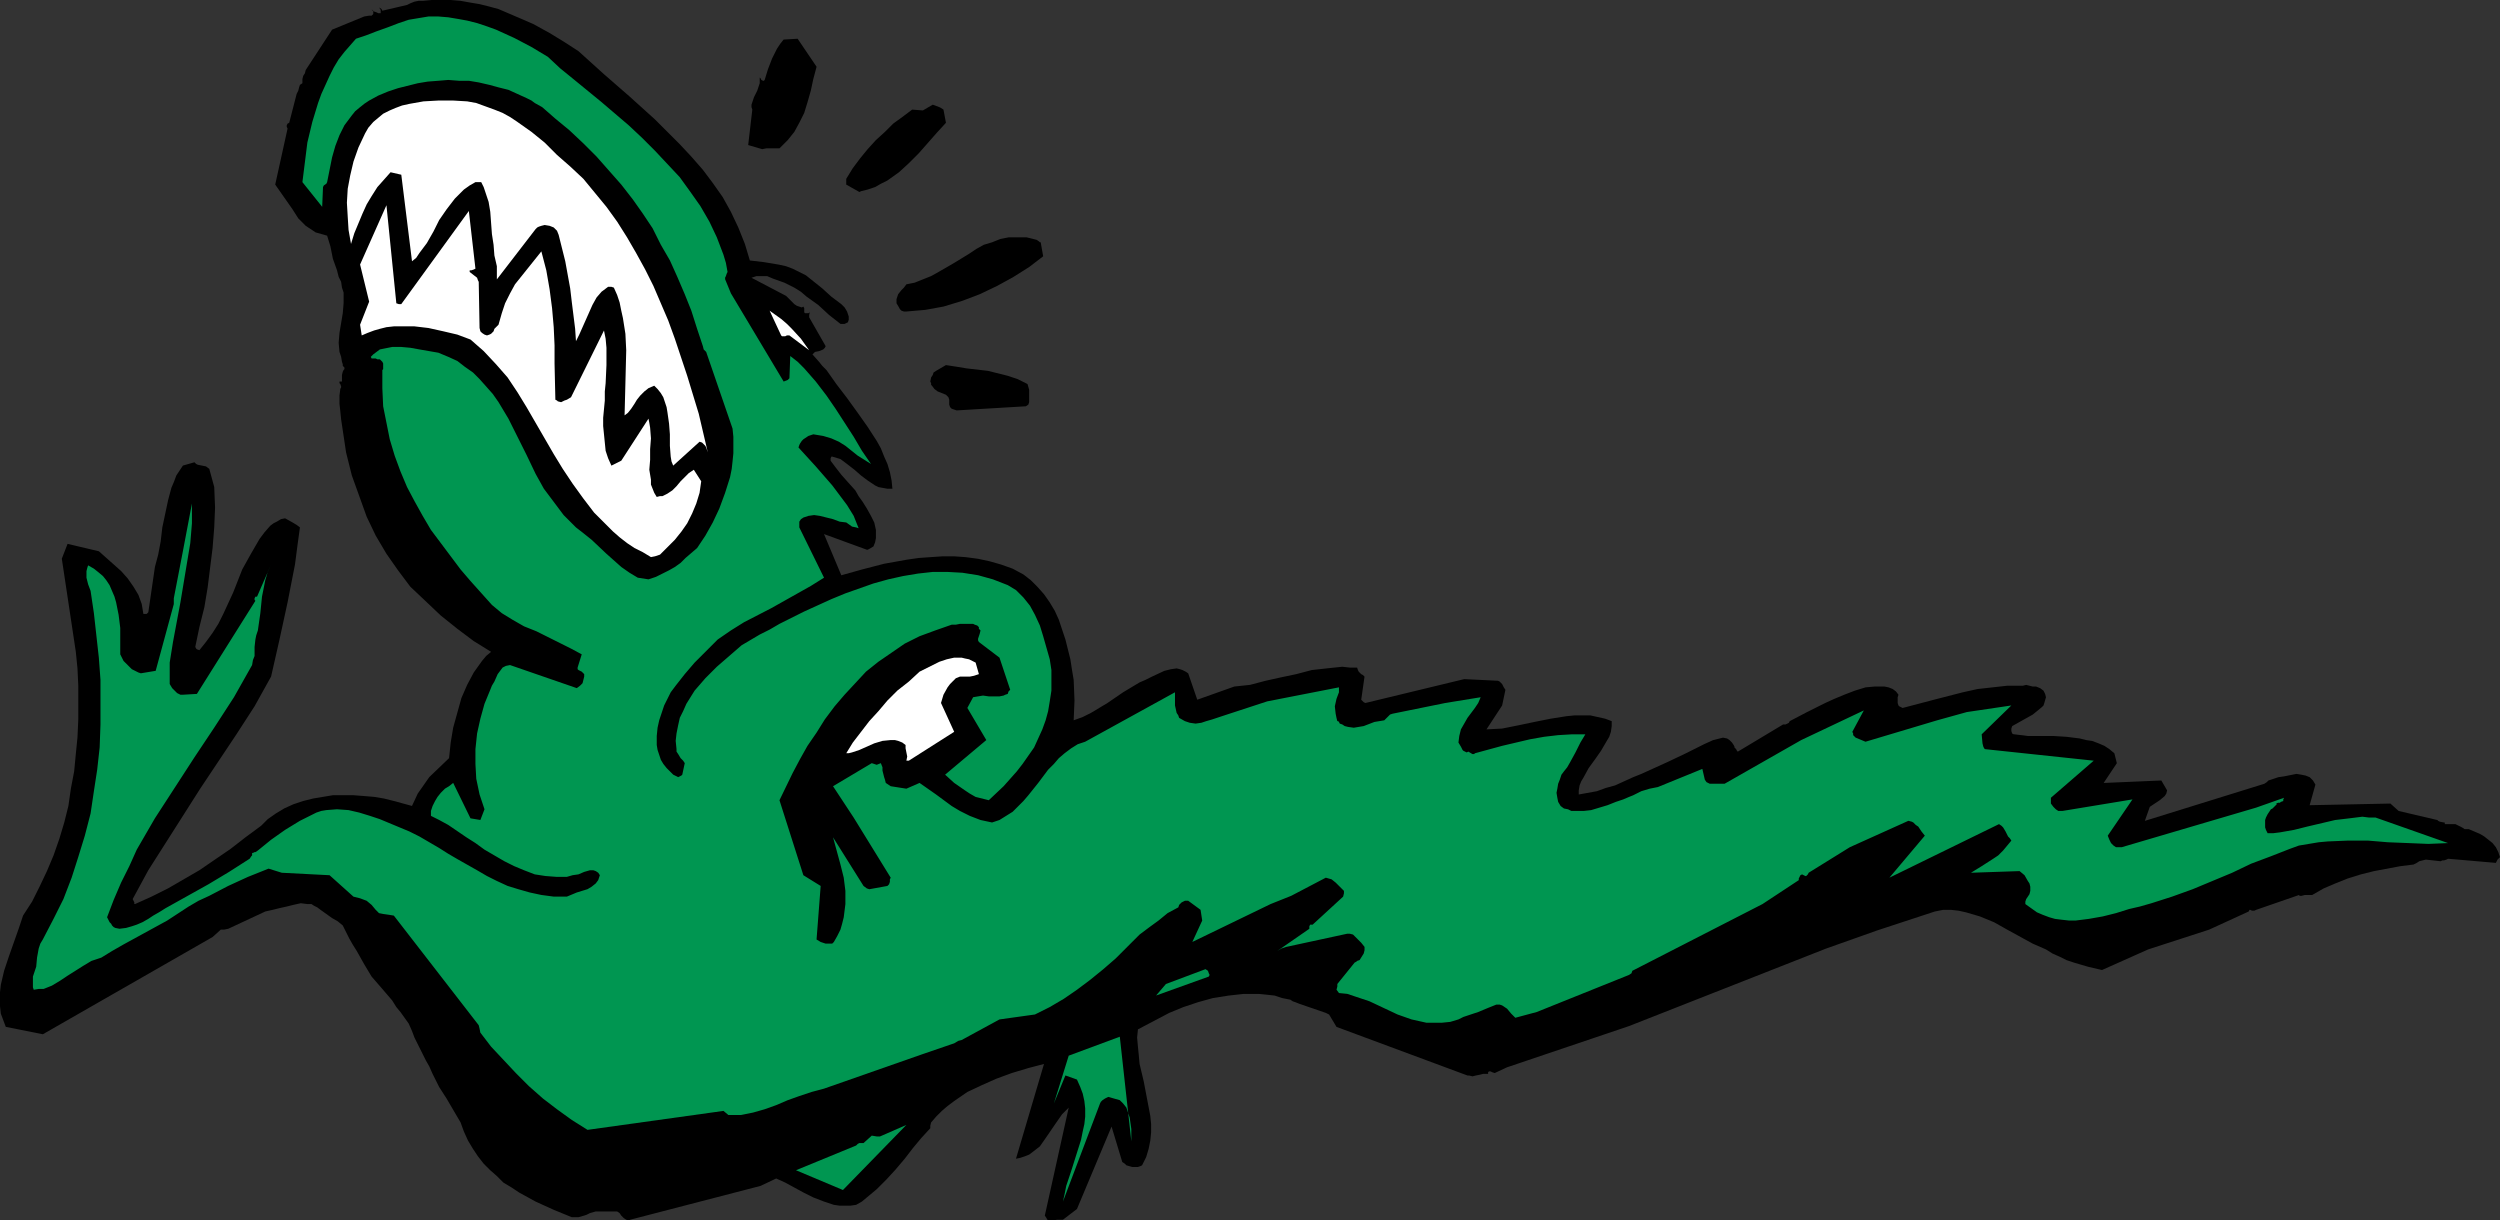
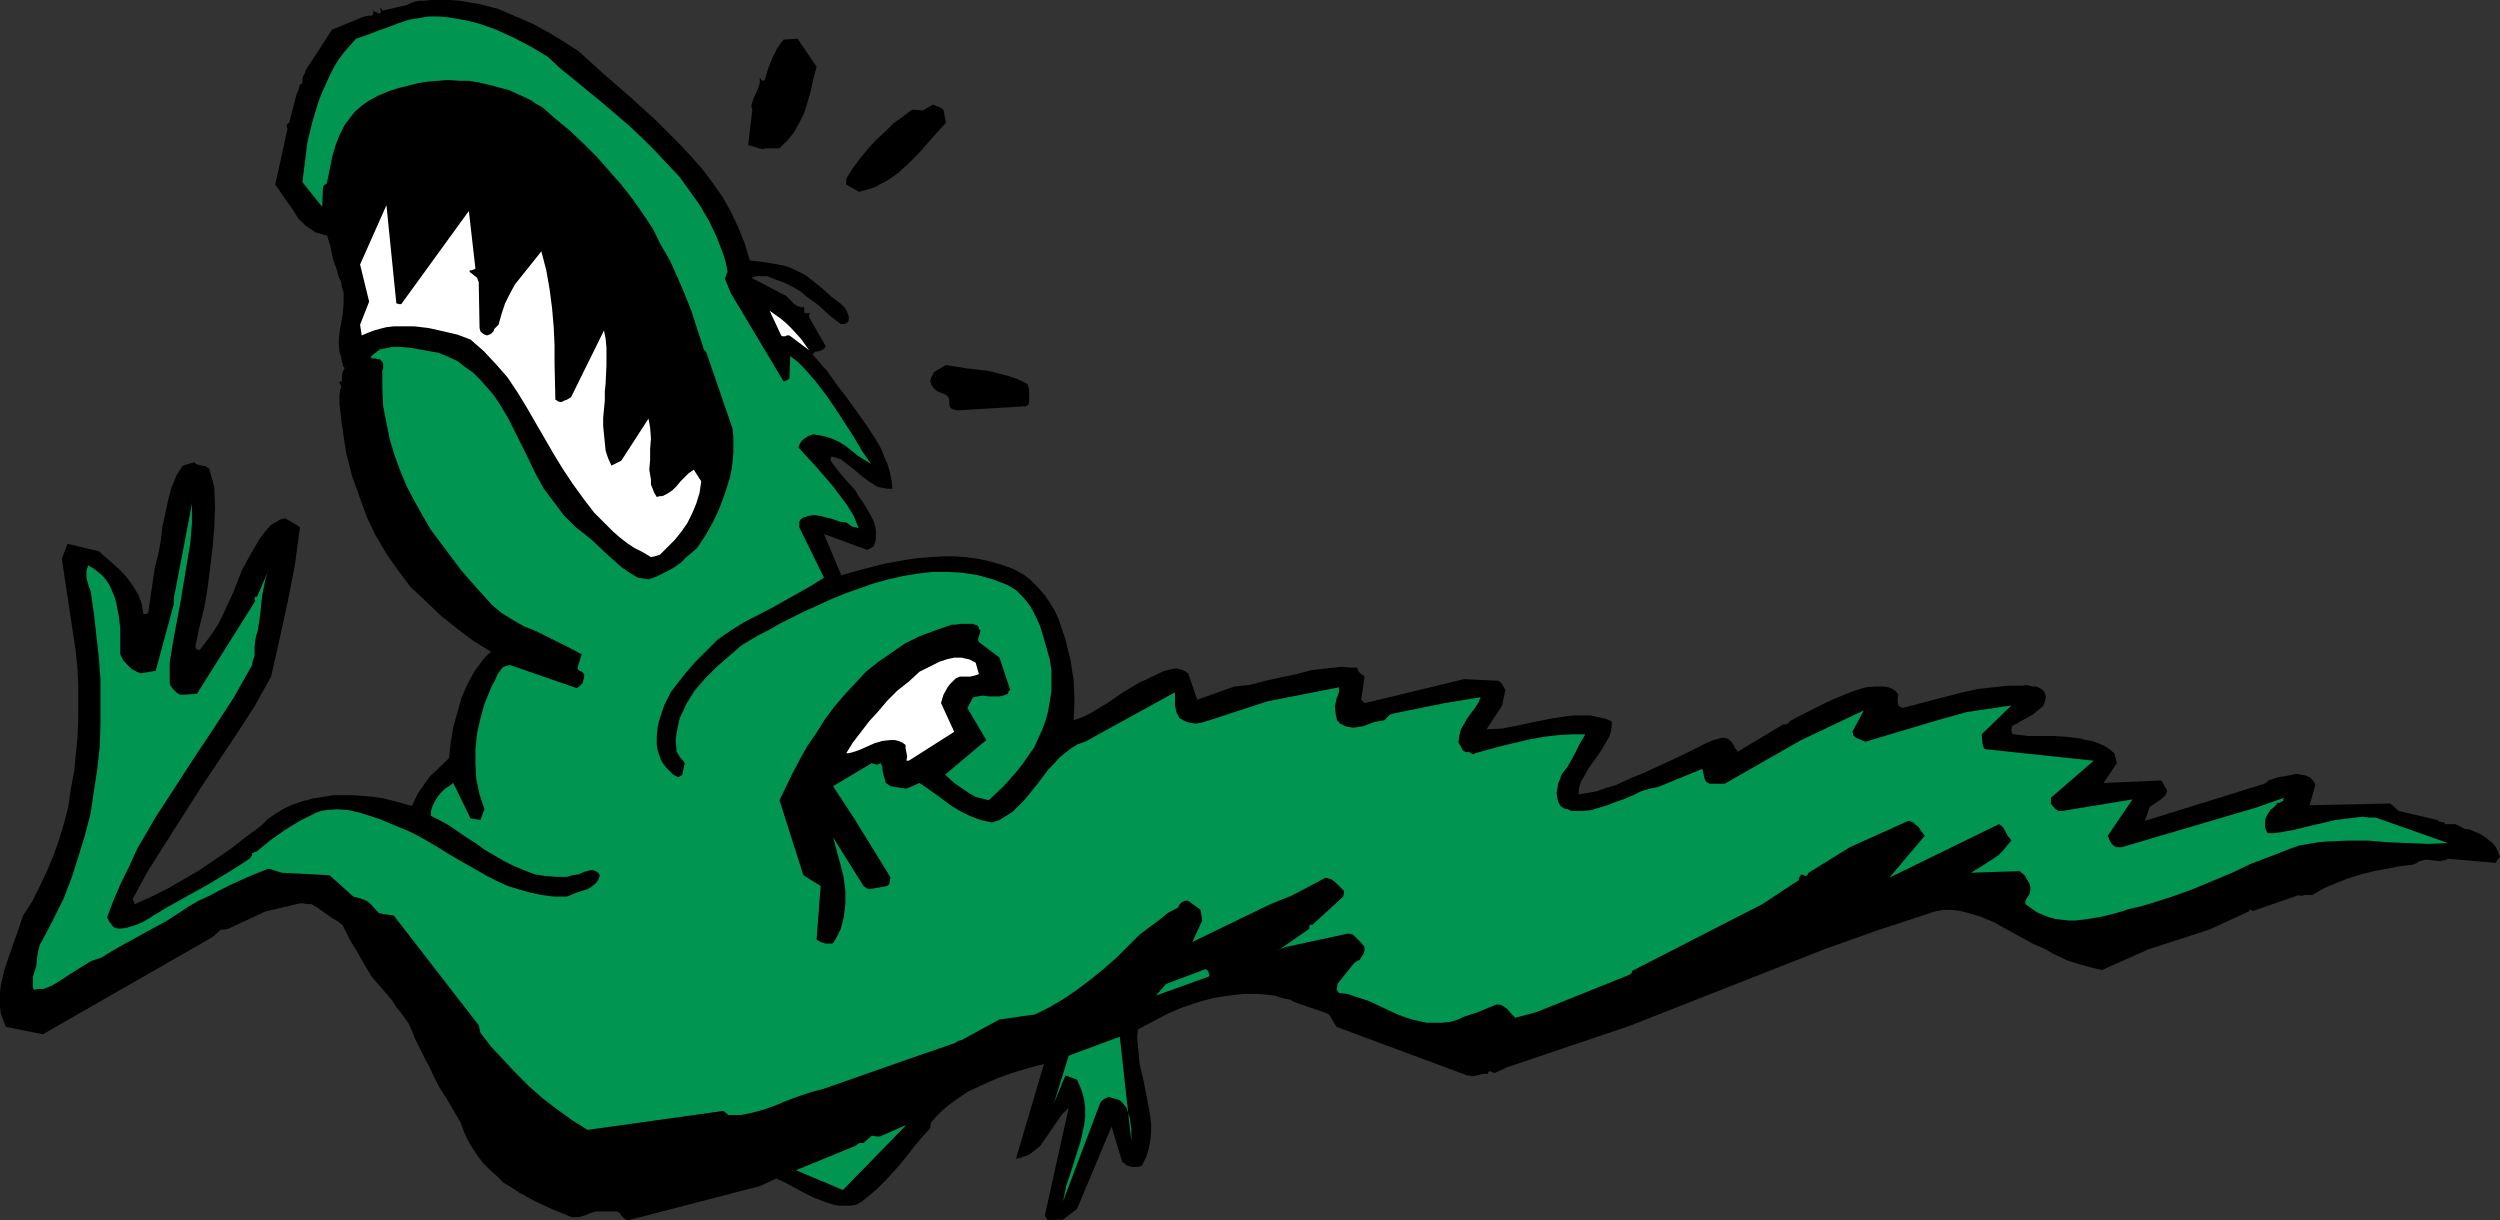
<svg xmlns="http://www.w3.org/2000/svg" xmlns:ns1="http://sodipodi.sourceforge.net/DTD/sodipodi-0.dtd" xmlns:ns2="http://www.inkscape.org/namespaces/inkscape" version="1.0" width="129.724mm" height="63.331mm" id="svg13" ns1:docname="Dinosaur Running 2.wmf">
  <rect width="100%" height="100%" fill="#333333" stroke="none" />
  <ns1:namedview id="namedview13" pagecolor="#ffffff" bordercolor="#000000" borderopacity="0.25" ns2:showpageshadow="2" ns2:pageopacity="0.0" ns2:pagecheckerboard="0" ns2:deskcolor="#d1d1d1" ns2:document-units="mm" />
  <defs id="defs1">
    <pattern id="WMFhbasepattern" patternUnits="userSpaceOnUse" width="6" height="6" x="0" y="0" />
  </defs>
  <path style="fill:#000000;fill-opacity:1;fill-rule:evenodd;stroke:none" d="m 123.624,239.202 25.533,-6.627 3.07,-1.455 1.778,0.808 1.778,0.97 1.778,0.97 1.939,0.97 2.101,0.808 1.939,0.646 1.131,0.162 h 0.97 1.131 l 1.131,-0.162 1.131,-0.646 0.97,-0.808 1.939,-1.616 1.939,-1.939 1.778,-1.939 1.778,-2.101 1.616,-2.101 1.616,-1.939 1.778,-1.939 v -0.485 l 0.162,-0.646 0.97,-1.131 1.131,-1.131 1.131,-0.97 1.293,-0.97 2.586,-1.778 2.747,-1.293 2.909,-1.293 3.07,-1.131 3.232,-0.97 3.07,-0.808 -5.494,18.587 0.808,-0.162 0.97,-0.323 0.808,-0.323 0.646,-0.485 1.454,-1.131 1.131,-1.616 2.101,-3.071 1.131,-1.616 1.293,-1.293 -4.686,21.173 0.323,0.485 0.162,0.323 0.485,0.162 h 0.485 l 0.97,-0.162 h 0.646 0.485 l 2.747,-2.101 6.787,-16.162 2.101,6.95 0.485,0.323 0.323,0.323 1.131,0.323 h 0.646 0.485 l 0.485,-0.162 0.323,-0.162 0.808,-1.616 0.485,-1.616 0.323,-1.616 0.162,-1.616 v -1.616 l -0.162,-1.616 -0.646,-3.394 -0.646,-3.394 -0.808,-3.394 -0.162,-1.778 -0.162,-1.616 -0.162,-1.778 0.162,-1.616 6.141,-3.232 2.747,-1.131 2.909,-0.97 2.909,-0.808 3.07,-0.485 2.909,-0.323 h 3.07 l 1.616,0.162 1.454,0.162 1.454,0.485 1.616,0.323 0.485,0.323 0.485,0.162 0.808,0.323 5.171,1.778 0.323,0.162 0.323,0.162 0.485,0.808 0.97,1.616 25.694,9.536 h 0.162 0.162 l 0.646,0.162 0.646,-0.162 0.808,-0.162 0.646,-0.162 h 0.97 v -0.323 l 0.162,-0.162 h 0.323 l 0.323,0.162 0.485,0.162 2.424,-1.131 23.917,-8.081 38.622,-15.193 10.019,-3.556 11.312,-3.717 1.616,-0.323 h 1.616 l 1.454,0.162 1.454,0.323 2.747,0.808 2.747,1.131 2.586,1.455 5.01,2.748 2.586,1.131 1.293,0.808 1.454,0.646 1.293,0.646 1.454,0.485 2.747,0.808 2.747,0.646 9.05,-4.041 11.958,-3.879 7.757,-3.556 0.162,-0.323 h 0.162 l 0.323,0.162 h 0.323 0.162 l 0.323,-0.162 8.403,-2.909 0.162,0.162 h 0.323 l 0.646,-0.162 h 0.808 0.323 0.323 l 2.262,-1.293 2.262,-0.97 2.424,-0.97 2.586,-0.808 2.586,-0.646 2.586,-0.485 2.586,-0.485 2.586,-0.323 0.646,-0.323 0.485,-0.323 0.646,-0.162 0.646,-0.162 1.454,0.162 1.454,0.162 0.323,-0.162 h 0.323 l 0.485,-0.162 0.323,-0.162 1.939,0.162 7.434,0.646 0.323,-0.646 0.485,-0.485 -0.323,-0.97 -0.485,-0.97 -0.646,-0.808 -0.808,-0.646 -0.808,-0.646 -0.808,-0.485 -1.131,-0.485 -1.131,-0.485 h -0.808 l -0.485,-0.323 -0.646,-0.323 -0.646,-0.323 h -2.101 v -0.323 h -0.162 l -0.808,-0.162 -0.323,-0.162 -0.162,-0.162 -7.595,-1.778 -1.616,-1.455 -15.837,0.323 1.131,-4.041 -0.485,-0.808 -0.646,-0.646 -0.808,-0.323 -0.808,-0.162 -0.97,-0.162 -0.808,0.162 -1.616,0.323 -1.131,0.162 -0.97,0.323 -0.97,0.323 -0.323,0.323 -0.485,0.323 -23.432,7.273 0.97,-2.748 1.939,-1.293 0.97,-0.808 0.323,-0.485 0.162,-0.646 -1.131,-1.939 -11.312,0.485 2.586,-3.879 -0.485,-1.939 -0.97,-0.808 -0.97,-0.646 -1.131,-0.485 -1.293,-0.485 -1.131,-0.162 -1.293,-0.323 -2.586,-0.323 -2.586,-0.162 h -5.01 l -2.586,-0.323 h -0.162 l -0.323,-0.162 -0.162,-0.485 v -0.485 l 0.162,-0.485 4.04,-2.263 1.778,-1.455 0.323,-0.323 0.162,-0.485 0.323,-1.131 -0.162,-0.646 -0.323,-0.646 -0.646,-0.485 -0.808,-0.323 h -0.646 l -0.646,-0.162 -0.646,-0.162 -0.646,0.162 h -3.07 l -2.909,0.323 -2.909,0.323 -2.909,0.646 -5.656,1.455 -6.141,1.616 -0.323,-0.162 -0.323,-0.162 -0.162,-0.162 -0.162,-0.485 v -0.323 -0.808 l 0.162,-0.485 -0.485,-0.646 -0.646,-0.485 -0.808,-0.323 -0.808,-0.162 h -1.939 l -1.778,0.162 -2.101,0.646 -2.101,0.808 -1.939,0.808 -1.778,0.808 -3.555,1.778 -3.394,1.778 -0.162,0.323 -0.323,0.162 -0.323,0.162 h -0.485 l -8.888,5.334 -0.162,-0.162 -0.162,-0.323 -0.323,-0.323 v -0.162 l -0.162,-0.323 -0.323,-0.485 -0.485,-0.485 -0.485,-0.323 -0.808,-0.162 -1.939,0.485 -1.778,0.808 -3.555,1.778 -3.394,1.616 -1.778,0.808 -1.778,0.808 -1.778,0.808 -1.616,0.646 -3.555,1.616 -1.778,0.485 -1.778,0.646 -1.778,0.323 -1.778,0.323 v -0.808 l 0.162,-0.97 0.323,-0.808 0.485,-0.808 0.97,-1.778 1.293,-1.778 1.131,-1.616 1.131,-1.939 0.485,-0.808 0.323,-0.97 0.162,-1.131 v -0.97 l -1.293,-0.485 -1.454,-0.323 -1.454,-0.323 h -1.616 -1.454 l -1.616,0.162 -3.07,0.485 -3.232,0.646 -3.07,0.646 -3.232,0.646 -3.07,0.162 3.07,-4.687 0.646,-3.071 -0.323,-0.485 -0.323,-0.646 -0.323,-0.323 -0.162,-0.162 -0.323,-0.162 -6.626,-0.323 -19.392,4.687 -0.323,-0.162 -0.485,-0.485 0.646,-4.525 -0.323,-0.323 -0.323,-0.162 -0.162,-0.162 -0.323,-0.323 -0.162,-0.323 -0.162,-0.485 h -1.454 l -1.454,-0.162 -3.07,0.323 -2.909,0.323 -3.07,0.808 -3.07,0.646 -2.909,0.646 -3.07,0.808 -3.07,0.323 -7.272,2.586 -1.778,-5.172 -0.485,-0.323 -0.646,-0.323 -0.485,-0.162 -0.646,-0.162 -1.131,0.162 -1.293,0.323 -2.424,1.131 -1.293,0.646 -1.131,0.485 -3.232,1.939 -3.07,2.101 -3.232,1.939 -1.616,0.808 -1.778,0.646 0.162,-3.879 -0.162,-4.041 -0.323,-1.939 -0.323,-2.101 -0.485,-1.939 -0.485,-1.939 -0.646,-1.939 -0.646,-1.939 -0.808,-1.778 -0.97,-1.616 -1.131,-1.616 -1.293,-1.455 -1.293,-1.293 -1.454,-1.131 -2.101,-1.131 -2.262,-0.808 -2.262,-0.646 -2.262,-0.485 -2.424,-0.323 -2.262,-0.162 h -2.262 l -2.424,0.162 -2.262,0.162 -2.262,0.323 -4.525,0.808 -4.363,1.131 -4.04,1.131 -3.394,-8.081 8.403,3.071 h 0.162 l 0.323,-0.162 0.808,-0.485 0.323,-0.808 0.162,-0.808 v -0.808 -0.808 l -0.323,-1.455 -0.646,-1.293 -0.808,-1.455 -0.808,-1.293 -0.808,-1.131 -0.646,-1.131 -1.454,-1.616 -1.293,-1.455 -1.131,-1.455 -0.97,-1.293 v -0.485 l 0.162,-0.323 h 0.162 l 1.616,0.485 1.293,0.97 1.454,1.131 1.293,1.131 1.293,0.97 1.454,0.97 0.646,0.323 1.778,0.323 h 0.97 l -0.162,-1.616 -0.323,-1.616 -0.485,-1.616 -0.646,-1.455 -0.646,-1.616 -0.808,-1.455 -1.778,-2.748 -1.939,-2.748 -2.101,-2.909 -2.101,-2.748 -1.939,-2.748 -0.808,-0.808 -0.646,-0.808 -1.293,-1.455 0.162,-0.162 0.323,-0.323 0.808,-0.162 0.808,-0.323 0.323,-0.323 0.162,-0.323 -3.232,-5.657 v -0.485 l 0.162,-0.646 v 0.162 l -0.323,0.162 h -0.485 -0.162 l -0.162,-0.162 v -0.323 -0.485 l -0.162,-0.323 -0.323,0.162 -0.485,-0.162 -0.485,-0.162 -0.485,-0.323 -0.808,-0.808 -0.485,-0.485 -0.323,-0.323 -6.787,-3.556 0.97,-0.323 h 0.97 1.131 l 1.131,0.485 2.262,0.808 0.97,0.485 0.97,0.485 1.293,0.808 1.131,0.97 2.262,1.616 2.101,1.939 2.262,1.778 h 0.808 l 0.323,-0.162 0.323,-0.162 0.162,-0.485 v -0.646 l -0.162,-0.485 -0.162,-0.485 -0.485,-0.808 -0.646,-0.646 -1.939,-1.455 -1.778,-1.616 -1.616,-1.293 -1.616,-1.293 -1.293,-0.646 -1.293,-0.646 -1.293,-0.485 -1.454,-0.323 -2.909,-0.485 -2.747,-0.323 -0.97,-3.232 -1.293,-3.232 -1.454,-3.071 -1.616,-2.909 -1.939,-2.748 -1.939,-2.586 -2.262,-2.586 -2.262,-2.424 -2.424,-2.424 -2.424,-2.424 -5.01,-4.525 -5.01,-4.364 -5.01,-4.525 -2.747,-1.778 -2.909,-1.778 -3.232,-1.778 L 101.161,3.232 97.768,1.778 95.99,1.293 94.051,0.808 92.112,0.485 90.334,0.162 88.395,0 H 86.618 84.678 L 82.901,0.162 H 82.093 L 81.285,0.323 80.477,0.646 79.83,0.97 74.982,2.101 74.821,1.778 l -0.485,-0.323 0.323,0.485 V 2.263 2.586 h -0.485 L 73.851,2.424 73.366,2.263 72.882,1.939 h 0.162 l 0.162,0.162 v 0.646 l -0.323,0.323 h -0.485 l -0.97,0.162 -6.302,2.586 -5.171,7.92 -0.162,0.646 -0.323,0.485 -0.162,0.646 v 0.323 0.485 l -0.485,0.323 -0.162,0.485 -0.162,0.646 -0.323,0.646 -1.454,5.657 -0.323,0.162 -0.162,0.323 v 0.323 l 0.162,0.323 -2.424,10.99 3.394,4.849 1.131,1.778 0.808,0.808 0.646,0.646 0.97,0.646 0.97,0.646 1.131,0.323 1.131,0.323 0.646,2.101 0.485,2.424 0.808,2.263 0.323,1.293 0.485,0.97 0.162,1.131 0.323,0.97 v 2.101 l -0.162,1.939 -0.323,1.939 -0.323,1.939 -0.162,1.939 0.162,1.778 0.323,0.97 0.162,0.97 0.162,0.485 v 0.323 l 0.323,0.323 v 0.162 0.162 l -0.162,0.162 -0.162,0.323 -0.162,0.646 v 1.293 h -0.162 -0.323 v 0.323 l 0.162,0.162 0.162,0.485 v 0.162 l -0.162,0.323 -0.162,1.293 v 1.616 l 0.162,1.455 0.162,1.616 0.485,3.232 0.485,3.232 1.131,4.525 1.454,4.041 1.454,4.041 1.778,3.717 2.101,3.556 2.262,3.232 2.424,3.232 2.909,2.748 3.07,2.909 3.232,2.586 3.232,2.424 3.394,2.101 -0.97,0.808 -0.808,0.97 -0.808,1.131 -0.808,1.131 -1.293,2.424 -1.131,2.586 -0.808,2.909 -0.808,2.909 -0.485,2.909 -0.323,3.071 -3.878,3.717 -2.262,3.232 -1.131,2.424 -1.778,-0.485 -1.778,-0.485 -1.939,-0.485 -1.939,-0.323 -1.939,-0.162 -2.101,-0.162 h -1.939 -2.101 l -1.939,0.323 -1.939,0.323 -1.939,0.485 -1.939,0.646 -1.778,0.808 -1.616,0.97 -1.616,1.131 -1.293,1.293 -3.07,2.263 -2.909,2.263 -3.07,2.101 -3.07,2.101 -3.07,1.778 -3.07,1.778 -3.232,1.616 -3.232,1.455 h -0.162 v -0.323 l -0.162,-0.323 -0.162,-0.323 3.07,-5.657 3.394,-5.334 3.394,-5.334 3.394,-5.334 7.11,-10.667 3.555,-5.495 3.232,-5.818 1.616,-7.111 1.616,-7.435 1.454,-7.435 0.485,-3.717 0.485,-3.556 -0.646,-0.485 -0.808,-0.485 -1.454,-0.808 -0.808,0.162 -0.808,0.485 -0.646,0.323 -0.646,0.485 -1.131,1.293 -0.97,1.293 -1.778,3.071 -1.616,2.909 -1.778,4.525 -0.97,2.101 -0.97,2.101 -0.97,1.939 -1.131,1.778 -1.293,1.778 -1.293,1.616 -0.485,-0.162 -0.162,-0.162 -0.162,-0.323 0.808,-3.879 0.97,-3.879 0.646,-3.879 0.485,-3.879 0.485,-3.879 0.323,-4.041 0.162,-3.879 -0.162,-4.041 -0.97,-3.556 -0.646,-0.485 -0.808,-0.162 -0.808,-0.162 -0.323,-0.162 -0.323,-0.323 -2.262,0.646 -0.646,0.97 -0.646,0.97 -0.485,1.293 -0.485,1.131 -0.646,2.424 -1.131,5.334 -0.323,2.748 -0.485,2.586 -0.646,2.424 -1.293,8.889 -0.162,0.162 -0.162,0.162 h -0.323 -0.323 l -0.162,-0.97 -0.162,-0.97 -0.646,-1.778 -0.97,-1.616 -1.131,-1.616 -1.293,-1.455 -1.454,-1.293 -2.909,-2.586 -6.141,-1.455 -1.131,2.909 2.747,18.263 0.323,3.232 0.162,3.394 v 3.394 3.232 l -0.162,3.556 -0.323,3.232 -0.323,3.394 -0.646,3.394 -0.485,3.394 -0.808,3.232 -0.97,3.232 -1.131,3.232 -1.293,3.071 -1.454,3.071 -1.454,2.909 -1.778,2.748 -0.808,2.424 -0.97,2.748 -0.97,2.748 -0.97,2.909 -0.646,2.748 L 0,194.594 v 1.455 1.293 l 0.162,1.455 0.485,1.293 0.485,1.293 7.272,1.455 33.29,-19.071 1.616,-1.455 h 0.646 l 0.808,-0.162 7.272,-3.394 1.454,-0.323 1.293,-0.323 1.454,-0.323 1.293,-0.323 1.454,-0.323 1.293,0.162 h 0.808 l 0.485,0.323 0.646,0.323 0.646,0.485 1.131,0.808 1.131,0.808 1.131,0.646 0.97,0.808 1.293,2.586 0.646,1.131 0.808,1.293 1.454,2.586 1.454,2.424 2.101,2.424 1.939,2.263 0.808,1.293 0.808,0.97 1.616,2.263 0.646,1.455 0.485,1.293 1.131,2.263 1.131,2.263 0.646,1.131 0.646,1.455 1.293,2.586 1.454,2.263 2.747,4.687 0.646,1.778 0.808,1.778 0.97,1.616 0.97,1.455 1.131,1.455 1.293,1.293 1.293,1.131 1.293,1.293 1.616,0.97 1.454,0.97 3.232,1.778 3.555,1.616 3.555,1.455 h 0.646 0.646 l 1.131,-0.323 0.485,-0.162 0.646,-0.323 1.131,-0.323 h 4.202 l 0.485,0.323 0.323,0.485 0.485,0.485 0.485,0.323 0.485,0.162 z" id="path1" />
  <path style="fill:#009651;fill-opacity:1;fill-rule:evenodd;stroke:none" d="m 208.464,235.646 7.272,-19.233 0.162,-0.323 0.323,-0.323 0.485,-0.323 0.646,-0.323 2.262,0.646 0.646,0.646 0.646,0.808 0.323,0.97 0.323,0.97 0.162,1.131 0.162,1.131 v 2.424 l -2.262,-20.526 -10.019,3.717 -2.909,9.374 2.262,-5.495 2.262,0.808 0.646,1.455 0.485,1.293 0.323,1.455 0.162,1.455 v 1.616 l -0.162,1.455 -0.323,1.455 -0.323,1.616 -1.939,6.142 -0.97,2.909 -0.323,1.616 z" id="path2" />
  <path style="fill:#009651;fill-opacity:1;fill-rule:evenodd;stroke:none" d="m 165.317,233.383 12.443,-12.768 -5.171,2.263 h -0.646 l -0.97,-0.162 v 0 l -1.616,1.455 h -0.485 -0.323 l -0.323,0.162 -0.162,0.162 -0.162,0.162 -11.797,4.849 z" id="path3" />
  <path style="fill:#009651;fill-opacity:1;fill-rule:evenodd;stroke:none" d="m 115.221,221.585 26.664,-3.717 0.97,0.808 h 1.131 1.293 l 2.424,-0.485 2.262,-0.646 2.262,-0.808 2.262,-0.97 2.262,-0.808 2.424,-0.808 2.424,-0.646 19.392,-6.788 5.656,-1.939 0.485,-0.162 0.808,-0.485 0.646,-0.162 7.434,-4.041 6.949,-0.97 2.909,-1.455 2.747,-1.616 2.586,-1.778 2.586,-1.939 2.586,-2.101 2.424,-2.101 4.686,-4.687 1.939,-1.455 1.778,-1.293 1.778,-1.455 2.101,-1.131 0.162,-0.485 0.485,-0.485 0.646,-0.323 h 0.646 l 2.424,1.778 0.323,2.101 -1.939,4.202 15.352,-7.435 4.04,-1.616 6.787,-3.556 1.131,0.323 0.808,0.646 0.808,0.808 0.808,0.808 v 0.485 l -0.162,0.646 -5.979,5.495 h -0.323 -0.162 l -0.162,0.323 v 0.485 l -6.302,4.364 0.808,-0.485 0.97,-0.323 11.958,-2.586 h 0.485 l 0.646,0.162 0.808,0.808 0.808,0.808 0.646,0.808 v 0.646 l -0.162,0.646 -0.808,1.293 -0.485,0.162 -0.162,0.162 -0.323,0.162 -3.394,4.202 v 0.485 l -0.162,0.646 0.485,0.646 1.616,0.162 1.454,0.485 2.909,0.97 2.747,1.293 2.747,1.293 2.747,0.97 1.454,0.323 1.454,0.323 h 1.454 1.616 l 1.616,-0.162 1.616,-0.485 0.97,-0.485 0.97,-0.323 1.939,-0.646 1.939,-0.808 1.616,-0.646 h 0.646 l 0.485,0.162 0.485,0.323 0.485,0.323 0.808,0.97 0.808,0.808 4.202,-1.131 18.099,-7.273 0.485,-0.323 0.162,-0.485 25.533,-13.091 7.11,-4.687 v -0.323 l 0.323,-0.646 0.323,-0.162 0.323,0.162 0.323,0.162 h 0.162 l 0.162,-0.162 0.162,-0.162 0.162,-0.323 8.08,-5.01 11.474,-5.172 0.646,0.162 0.323,0.162 0.485,0.485 0.485,0.323 0.646,0.97 0.646,0.808 -6.949,8.243 21.493,-10.505 0.485,0.323 0.323,0.323 0.485,0.808 0.485,0.97 0.323,0.323 0.323,0.485 -0.808,0.97 -0.808,0.97 -0.97,0.97 -0.97,0.646 -2.262,1.455 -2.101,1.293 9.534,-0.323 0.97,0.808 0.646,1.131 0.323,0.485 0.162,0.646 v 0.808 l -0.162,0.646 -0.323,0.485 -0.323,0.485 -0.162,0.485 v 0.485 l 1.131,0.808 1.131,0.808 1.131,0.485 1.293,0.485 1.131,0.323 1.293,0.162 1.454,0.162 h 1.293 l 2.586,-0.323 2.747,-0.485 2.586,-0.646 2.586,-0.808 2.101,-0.485 2.262,-0.646 4.04,-1.293 4.04,-1.455 3.878,-1.616 3.878,-1.616 3.717,-1.778 3.878,-1.455 3.717,-1.455 1.778,-0.646 1.939,-0.323 1.939,-0.323 1.778,-0.162 3.878,-0.162 h 4.04 l 3.878,0.323 4.04,0.162 3.878,0.162 3.878,-0.162 -14.221,-5.01 h -1.293 l -1.293,-0.162 -2.586,0.323 -2.747,0.323 -2.747,0.646 -2.747,0.646 -1.293,0.323 -1.293,0.323 -2.747,0.485 -1.293,0.162 h -1.131 l -0.323,-0.646 -0.162,-0.485 v -0.646 -0.808 l 0.162,-0.485 0.323,-0.646 0.323,-0.485 0.323,-0.485 0.323,-0.162 0.485,-0.485 0.323,-0.323 v -0.162 h -0.162 l 0.485,-0.162 h 0.323 l 0.162,-0.162 0.485,-0.162 v -0.323 l 0.162,-0.323 -5.494,1.939 -26.341,7.758 h -0.646 -0.485 l -0.485,-0.323 -0.485,-0.485 -0.323,-0.646 -0.323,-0.808 4.848,-7.111 -13.736,2.263 h -0.808 l -0.485,-0.323 -0.485,-0.485 -0.485,-0.646 v -1.131 l 8.403,-7.273 -21.331,-2.263 -0.162,-0.162 -0.162,-0.323 -0.162,-0.646 -0.162,-1.778 5.818,-5.657 -8.726,1.293 -5.818,1.616 -14.059,4.202 -1.939,-0.808 -0.485,-0.485 v -0.323 l -0.162,-0.323 2.262,-4.202 -12.282,5.818 -15.029,8.566 h -2.586 -0.323 l -0.323,-0.162 -0.323,-0.162 -0.323,-0.485 -0.485,-2.101 -8.726,3.556 -1.616,0.323 -1.616,0.485 -1.616,0.808 -0.808,0.323 -1.131,0.485 -1.454,0.485 -1.616,0.646 -1.616,0.485 -1.616,0.485 -1.454,0.162 h -1.616 -0.808 l -0.646,-0.323 -0.808,-0.162 -0.646,-0.485 -0.485,-0.808 -0.162,-0.808 -0.162,-0.97 0.162,-0.808 0.162,-0.97 0.323,-0.808 0.323,-0.97 0.485,-0.646 0.646,-0.808 0.646,-1.131 0.97,-1.778 0.97,-1.939 0.97,-1.616 h -2.586 l -2.747,0.162 -2.747,0.323 -2.747,0.485 -2.747,0.646 -2.747,0.646 -5.333,1.455 -0.162,0.162 h -0.323 l -0.808,-0.485 -0.323,0.162 -0.323,-0.162 -0.323,-0.162 -0.162,-0.162 -0.323,-0.646 -0.485,-0.808 0.162,-1.293 0.323,-1.293 0.646,-1.131 0.646,-1.131 1.454,-1.939 0.646,-0.97 0.485,-1.131 -6.949,1.131 -10.342,2.101 -0.485,0.162 -0.323,0.323 -0.323,0.323 -0.485,0.485 -0.97,0.162 -0.97,0.162 -2.101,0.808 -0.97,0.162 -0.97,0.162 -1.131,-0.162 -0.646,-0.162 -0.485,-0.323 -0.485,-0.162 -0.162,-0.323 -0.162,-0.162 h -0.162 l -0.162,-0.646 -0.162,-0.808 -0.162,-1.455 0.323,-1.455 0.485,-1.293 v -0.485 -0.485 l -14.059,2.748 -8.888,2.909 -1.939,0.646 -1.131,0.323 -0.97,0.323 -1.131,0.162 -1.131,-0.162 -0.97,-0.323 -1.131,-0.646 -0.162,-0.485 -0.323,-0.485 -0.323,-1.455 v -1.293 -1.293 l -17.614,9.697 -1.454,0.485 -1.293,0.808 -1.293,0.97 -1.131,0.97 -0.97,1.131 -1.131,1.131 -1.939,2.586 -1.939,2.424 -0.97,1.131 -1.131,1.131 -0.97,0.97 -1.293,0.808 -1.293,0.808 -1.454,0.485 -2.262,-0.485 -2.101,-0.808 -1.939,-0.97 -1.616,-0.97 -3.07,-2.263 -3.232,-2.263 -2.586,1.131 -3.07,-0.485 -0.485,-0.323 -0.485,-0.323 -0.162,-0.646 -0.162,-0.485 -0.162,-0.646 -0.162,-0.646 v -0.646 l -0.323,-0.808 -0.808,0.323 -0.485,-0.162 -0.485,-0.162 -7.595,4.525 4.04,6.142 7.272,11.798 -0.162,0.323 v 0.485 l -0.162,0.485 -0.323,0.323 -3.555,0.646 -0.485,-0.162 -0.646,-0.485 -5.979,-9.536 1.454,5.334 0.646,2.586 0.323,2.586 v 2.586 l -0.162,1.293 -0.162,1.293 -0.323,1.293 -0.323,1.131 -0.646,1.293 -0.646,1.131 -0.323,0.323 h -0.323 -0.485 -0.485 l -0.97,-0.323 -0.808,-0.485 0.808,-10.505 -3.394,-2.101 -4.686,-14.708 2.586,-5.334 1.454,-2.748 1.454,-2.586 1.778,-2.586 1.616,-2.586 1.939,-2.586 1.939,-2.263 2.101,-2.263 2.101,-2.263 2.424,-1.939 2.586,-1.778 2.586,-1.778 2.909,-1.455 3.07,-1.131 3.232,-1.131 h 0.808 l 0.808,-0.162 h 1.454 0.646 0.485 l 0.323,0.162 0.485,0.162 0.323,0.323 v 0.323 l 0.323,0.323 -0.162,0.646 -0.162,0.485 -0.162,0.485 v 0.323 l 0.162,0.323 4.04,3.071 2.101,6.303 -0.323,0.323 -0.162,0.485 -0.485,0.162 -0.323,0.162 -0.808,0.162 h -1.131 -0.97 l -1.131,-0.162 -0.97,0.162 -0.97,0.162 -1.131,2.101 3.717,6.303 -8.08,6.788 1.778,1.616 2.101,1.455 0.97,0.646 1.131,0.646 1.293,0.323 1.293,0.323 2.909,-2.748 1.293,-1.455 1.293,-1.455 1.131,-1.455 1.131,-1.616 1.131,-1.616 0.808,-1.778 0.808,-1.778 0.646,-1.778 0.485,-1.778 0.323,-1.939 0.323,-2.101 v -1.939 -2.101 l -0.323,-2.101 -0.646,-2.263 -0.646,-2.263 -0.646,-2.101 -0.97,-2.101 -0.97,-1.778 -1.293,-1.616 -1.454,-1.455 -1.616,-0.97 -2.909,-1.131 -2.909,-0.808 -3.07,-0.485 -2.909,-0.162 h -2.909 l -2.909,0.323 -2.909,0.485 -2.909,0.646 -2.909,0.808 -2.747,0.97 -2.747,0.97 -2.747,1.131 -5.333,2.424 -4.848,2.424 -1.939,1.131 -1.939,0.97 -3.555,2.101 -2.424,2.101 -2.424,2.101 -2.262,2.263 -2.101,2.424 -0.808,1.293 -0.808,1.293 -0.646,1.455 -0.646,1.293 -0.323,1.455 -0.323,1.616 -0.162,1.455 0.162,1.616 v 0.485 l 0.323,0.485 0.485,0.808 0.485,0.485 0.323,0.485 -0.485,2.263 v 0 l -0.162,0.162 -0.646,0.323 -0.97,-0.485 -0.646,-0.646 -0.646,-0.646 -0.646,-0.808 -0.485,-0.808 -0.323,-0.97 -0.323,-0.97 -0.162,-0.97 v -1.778 l 0.162,-1.616 0.323,-1.455 0.485,-1.455 0.485,-1.455 0.646,-1.293 0.646,-1.293 0.97,-1.293 1.778,-2.263 1.939,-2.263 2.262,-2.263 2.262,-2.263 2.586,-1.778 2.586,-1.616 5.333,-2.748 5.171,-2.909 2.586,-1.455 2.586,-1.616 -4.848,-9.859 v -1.131 l 0.323,-0.485 0.485,-0.323 0.485,-0.162 0.485,-0.162 1.131,-0.162 1.131,0.162 2.586,0.646 1.293,0.485 1.293,0.162 1.131,0.808 0.808,0.162 0.485,0.162 -0.97,-2.424 -1.293,-2.101 -1.454,-1.939 -1.454,-1.939 -3.232,-3.717 -3.394,-3.717 0.162,-0.485 0.162,-0.323 0.323,-0.485 0.323,-0.323 0.97,-0.646 0.97,-0.323 0.97,0.162 0.97,0.162 1.616,0.485 1.454,0.646 1.293,0.808 2.424,1.939 1.293,0.808 1.293,0.808 -1.778,-2.586 -1.616,-2.748 -3.555,-5.495 -1.778,-2.586 -2.101,-2.748 -2.262,-2.586 -1.293,-1.293 -1.454,-1.131 -0.162,4.364 -0.323,0.323 -0.808,0.323 -10.342,-17.294 -1.131,-2.748 V 54.467 l 0.162,-0.323 0.162,-0.485 0.162,-0.323 -0.323,-1.778 -0.485,-1.616 -1.293,-3.394 -1.454,-3.071 -1.778,-3.071 -1.939,-2.748 -2.101,-2.909 -2.424,-2.586 -2.424,-2.586 -2.586,-2.586 -2.586,-2.424 -5.494,-4.687 -5.333,-4.364 -2.586,-2.101 -2.424,-2.263 -3.232,-1.939 L 100.838,7.435 97.283,5.818 95.505,5.172 93.566,4.525 91.627,4.041 89.849,3.717 87.91,3.394 85.971,3.232 h -1.939 l -1.939,0.323 -1.939,0.323 -1.939,0.646 -2.101,0.808 -2.262,0.808 -2.101,0.808 -1.939,0.646 -1.131,1.293 -1.131,1.293 -1.131,1.455 -0.97,1.616 -0.808,1.616 -0.808,1.778 -0.808,1.778 -0.646,1.778 -1.131,3.717 -0.97,4.041 -0.485,3.879 -0.485,3.879 3.878,4.849 0.162,-3.879 0.162,-0.323 0.485,-0.323 0.162,-0.323 0.485,-2.424 0.485,-2.424 0.646,-2.263 0.808,-2.101 0.97,-1.939 1.454,-1.939 0.646,-0.808 0.97,-0.808 0.808,-0.646 0.97,-0.646 1.778,-0.97 1.939,-0.808 1.939,-0.646 1.939,-0.485 1.939,-0.485 1.939,-0.323 2.101,-0.162 1.939,-0.162 2.101,0.162 h 1.939 l 1.939,0.323 2.101,0.485 1.778,0.485 1.939,0.485 1.778,0.808 1.778,0.808 0.97,0.485 0.646,0.485 1.454,0.808 2.586,2.263 2.747,2.263 2.747,2.586 2.586,2.586 2.424,2.748 2.424,2.748 2.262,2.909 1.939,2.748 1.939,2.909 1.616,3.232 1.778,3.071 1.454,3.232 1.454,3.394 1.293,3.232 1.131,3.556 1.131,3.394 0.162,0.646 0.485,0.485 5.171,15.031 0.162,1.616 v 1.616 1.616 l -0.162,1.616 -0.162,1.455 -0.323,1.616 -0.97,3.071 -1.131,3.071 -1.293,2.748 -1.454,2.586 -1.616,2.424 -2.262,1.939 -0.97,0.97 -1.131,0.808 -1.131,0.646 -1.293,0.646 -1.293,0.646 -1.454,0.485 -2.101,-0.323 -1.616,-0.97 -1.616,-1.131 -1.454,-1.293 -1.454,-1.293 -2.909,-2.748 -1.616,-1.293 -1.454,-1.131 -1.293,-1.293 -1.131,-1.131 -1.939,-2.586 -1.939,-2.586 -1.616,-2.909 -1.778,-3.717 -1.778,-3.556 -1.778,-3.556 -1.939,-3.232 -1.131,-1.616 -1.293,-1.455 -1.293,-1.455 -1.293,-1.293 -1.616,-1.131 -1.454,-1.131 -1.778,-0.808 -1.939,-0.808 -3.717,-0.646 -1.778,-0.323 -1.778,-0.162 h -1.778 l -0.808,0.162 -0.808,0.162 -0.808,0.162 -1.293,0.97 -0.485,0.485 0.162,0.323 h 0.323 0.485 l 0.323,0.162 h 0.485 l 0.485,0.485 0.162,0.323 v 0.808 0.323 l -0.162,0.162 v 3.556 l 0.162,3.556 0.646,3.232 0.646,3.232 0.97,3.232 1.131,3.071 1.293,3.071 1.454,2.748 1.616,2.909 1.616,2.748 1.939,2.586 1.939,2.586 1.939,2.586 1.939,2.263 4.202,4.687 1.939,1.616 2.101,1.293 2.262,1.293 2.424,0.97 2.262,1.131 2.262,1.131 2.262,1.131 2.101,1.131 -0.808,2.586 v 0.323 l 0.162,0.162 0.646,0.323 0.162,0.162 0.162,0.162 0.162,0.162 v 0.485 l -0.162,0.646 -0.162,0.646 -0.485,0.485 -0.646,0.485 -13.09,-4.525 -0.808,0.162 -0.646,0.323 -0.485,0.646 -0.485,0.646 -0.646,1.455 -0.485,0.808 -0.323,0.808 -1.131,2.748 -0.808,2.909 -0.646,2.909 -0.323,3.071 v 2.909 l 0.162,2.909 0.646,3.071 0.97,2.909 -0.808,2.101 -1.939,-0.323 -3.394,-6.95 -0.808,0.646 -0.808,0.485 -0.808,0.808 -0.646,0.808 -0.485,0.808 -0.485,0.97 -0.323,0.97 v 0.97 l 1.616,0.808 1.778,0.97 3.555,2.424 1.778,1.131 1.778,1.293 1.939,1.131 1.939,1.131 1.939,0.97 1.939,0.808 2.101,0.808 2.101,0.323 2.101,0.162 h 2.101 l 1.131,-0.323 1.131,-0.162 1.131,-0.485 1.131,-0.323 h 0.646 l 0.485,0.162 0.485,0.323 0.323,0.485 -0.323,0.97 -0.485,0.646 -0.808,0.646 -0.808,0.485 -2.101,0.646 -1.939,0.808 h -2.586 l -2.424,-0.323 -2.262,-0.485 -2.262,-0.646 -2.101,-0.646 -2.101,-0.97 -1.939,-0.97 -1.939,-1.131 -3.717,-2.101 -1.939,-1.131 -1.778,-1.131 -3.878,-2.263 -1.939,-0.97 -1.939,-0.808 -3.878,-1.616 -1.939,-0.646 -2.101,-0.646 -2.101,-0.485 -2.262,-0.162 -2.101,0.162 -0.97,0.162 -0.97,0.323 -1.616,0.808 -1.616,0.808 -2.909,1.778 -2.747,1.939 -2.586,2.101 -0.485,0.323 h -0.162 l -0.323,0.162 h -0.162 v 0.485 l -0.162,0.162 -0.323,0.485 -4.04,2.586 -4.04,2.424 -8.403,4.687 -1.293,0.808 -1.131,0.646 -0.97,0.646 -1.131,0.646 -1.131,0.485 -0.97,0.323 -1.131,0.323 -1.293,0.162 -0.808,-0.162 -0.323,-0.162 -0.323,-0.323 -0.162,-0.323 -0.323,-0.323 -0.162,-0.323 -0.323,-0.646 1.293,-3.394 1.454,-3.394 1.616,-3.232 1.454,-3.232 1.778,-3.071 1.778,-3.071 3.878,-5.98 3.878,-5.98 3.878,-5.818 3.878,-5.98 3.555,-6.303 0.162,-0.97 0.323,-0.808 v -1.778 l 0.162,-1.455 0.162,-0.808 0.323,-0.97 0.485,-3.394 0.323,-3.232 0.323,-1.616 0.323,-1.616 0.485,-1.616 0.646,-1.455 -2.747,6.303 h -0.323 l -0.162,0.323 v 0.323 l 0.162,0.162 -11.474,18.263 -2.747,0.162 h -0.485 l -0.323,-0.162 -0.323,-0.162 -0.323,-0.323 -0.646,-0.646 -0.485,-0.808 v -4.202 l 0.646,-4.041 1.454,-7.758 0.646,-3.879 0.646,-3.879 0.646,-3.879 0.323,-3.879 v -3.879 l -1.778,9.374 -1.778,9.212 v 1.131 l -3.555,13.091 -2.909,0.485 -0.485,-0.162 -0.646,-0.323 -0.646,-0.323 -0.485,-0.485 -1.131,-1.131 -0.646,-1.293 v -2.586 -2.586 l -0.323,-2.586 -0.485,-2.424 -0.323,-1.131 -0.485,-1.131 -0.485,-1.131 -0.646,-0.97 -0.646,-0.808 -0.97,-0.808 -0.808,-0.646 -1.131,-0.646 -0.162,0.485 -0.162,0.646 v 1.293 l 0.323,1.293 0.485,1.293 0.646,4.364 0.485,4.364 0.485,4.364 0.323,4.364 v 4.364 4.364 l -0.162,4.525 -0.485,4.364 -0.646,4.202 -0.646,4.364 -1.131,4.364 -1.293,4.202 -1.293,4.041 -1.616,4.202 -1.939,3.879 -2.101,4.041 -0.485,0.808 -0.323,0.97 -0.323,1.778 -0.162,1.778 -0.323,0.97 -0.323,0.97 v 0.808 1.293 l 0.162,0.485 0.97,-0.162 h 0.97 l 1.616,-0.646 1.616,-0.97 1.454,-0.97 3.07,-1.939 1.616,-0.97 0.97,-0.323 0.97,-0.323 2.101,-1.293 2.262,-1.293 8.565,-4.687 4.202,-2.748 1.939,-1.131 2.101,-0.97 3.717,-1.939 3.878,-1.778 4.04,-1.616 2.586,0.808 9.373,0.485 4.686,4.202 1.293,0.323 1.293,0.485 0.97,0.808 0.808,0.97 0.323,0.323 0.323,0.323 0.808,0.162 1.131,0.162 0.97,0.162 16.645,21.496 0.162,0.646 0.162,0.808 2.101,2.748 2.424,2.586 2.424,2.586 2.586,2.586 2.747,2.424 2.747,2.101 2.909,2.101 z" id="path4" />
  <path style="fill:#009651;fill-opacity:1;fill-rule:evenodd;stroke:none" d="m 226.725,195.24 10.342,-3.717 0.162,-0.323 -0.162,-0.323 -0.162,-0.485 -0.485,-0.323 -7.757,2.909 z" id="path5" />
  <path style="fill:#ffffff;fill-opacity:1;fill-rule:evenodd;stroke:none" d="m 178.245,149.178 8.888,-5.657 -2.586,-5.657 0.485,-1.616 0.808,-1.455 0.485,-0.646 0.485,-0.485 0.646,-0.646 0.808,-0.323 h 0.97 0.97 l 0.808,-0.162 0.97,-0.323 -0.646,-2.263 -0.646,-0.323 -0.646,-0.323 -0.808,-0.162 -0.646,-0.162 h -1.454 l -1.454,0.323 -1.454,0.485 -1.293,0.646 -1.293,0.646 -1.293,0.646 -2.101,1.939 -2.262,1.778 -1.939,1.939 -1.778,2.101 -1.778,1.939 -1.616,2.101 -1.616,2.101 -1.293,2.101 h 0.485 l 0.646,-0.162 1.454,-0.485 1.454,-0.646 1.454,-0.646 1.616,-0.485 1.616,-0.162 h 0.808 l 0.646,0.162 0.808,0.323 0.646,0.485 v 0.646 l 0.323,1.616 -0.162,0.808 z" id="path6" />
  <path style="fill:#ffffff;fill-opacity:1;fill-rule:evenodd;stroke:none" d="m 127.664,109.257 0.808,-0.162 0.485,-0.162 0.485,-0.162 1.454,-1.455 1.454,-1.455 1.293,-1.616 1.131,-1.616 0.97,-1.939 0.808,-1.939 0.646,-2.101 0.323,-2.263 -1.454,-2.263 -0.97,0.646 -0.808,0.808 -0.808,0.808 -0.808,0.97 -0.808,0.808 -0.97,0.646 -0.97,0.485 h -0.485 l -0.646,0.162 -0.485,-0.808 -0.646,-1.616 v -0.97 l -0.323,-1.939 0.162,-1.939 v -1.131 -0.97 l 0.162,-2.101 -0.162,-2.101 -0.162,-0.97 -0.162,-0.808 -5.333,8.243 -1.939,0.97 -0.646,-1.455 -0.485,-1.455 -0.162,-1.616 -0.162,-1.616 -0.162,-1.616 v -1.616 l 0.323,-3.394 v -1.778 l 0.162,-1.616 0.162,-3.556 v -3.394 l -0.162,-1.778 -0.323,-1.616 -6.464,13.091 -0.808,0.485 -0.485,0.162 -0.646,0.323 -0.646,-0.162 -0.162,-0.162 -0.323,-0.162 -0.162,-7.111 v -3.556 l -0.162,-3.556 -0.323,-3.717 -0.485,-3.717 -0.646,-3.717 -0.97,-3.717 -2.586,3.232 -1.293,1.616 -1.293,1.616 -0.97,1.778 -0.97,1.939 -0.646,1.939 -0.646,2.263 -0.485,0.485 -0.323,0.323 -0.162,0.485 -0.485,0.485 -0.323,0.162 -0.485,0.162 -0.485,-0.162 -0.485,-0.323 -0.323,-0.323 -0.162,-0.646 -0.162,-9.051 v 0 l -0.162,-0.323 -0.162,-0.485 -1.454,-1.131 v -0.323 h 0.323 l 0.485,-0.162 0.323,-0.162 -1.293,-11.314 -13.251,18.263 h -0.485 l -0.485,-0.162 -1.939,-19.233 -5.171,11.637 1.778,7.273 -1.778,4.525 0.323,2.101 1.131,-0.485 1.293,-0.485 1.131,-0.323 1.293,-0.323 1.454,-0.162 h 1.293 2.747 l 2.747,0.323 2.909,0.646 2.747,0.646 2.586,0.97 1.293,1.131 1.293,1.131 2.424,2.586 2.262,2.586 1.939,2.909 1.778,2.909 1.778,3.071 3.555,6.142 1.778,2.909 1.939,2.909 2.101,2.909 2.101,2.748 2.424,2.424 1.293,1.293 1.293,1.131 1.454,1.131 1.454,0.97 1.616,0.808 z" id="path7" />
-   <path style="fill:#ffffff;fill-opacity:1;fill-rule:evenodd;stroke:none" d="m 132.027,91.317 5.171,-4.687 0.485,0.162 0.485,0.485 0.162,0.162 0.162,0.323 0.162,0.485 0.162,0.485 -1.778,-7.596 -2.262,-7.435 -2.424,-7.273 -1.293,-3.556 -1.454,-3.394 -1.454,-3.394 -1.616,-3.232 -1.778,-3.232 -1.778,-3.071 -1.939,-3.071 -2.101,-2.909 -2.262,-2.748 -2.262,-2.748 -2.586,-2.424 -2.586,-2.263 -2.424,-2.424 -2.586,-2.101 -2.747,-1.939 -1.454,-0.97 -1.454,-0.808 -1.616,-0.646 -1.778,-0.646 L 93.405,20.203 91.627,19.88 88.88,19.718 h -2.909 l -2.909,0.162 -2.747,0.485 -1.454,0.323 -1.293,0.485 -1.131,0.485 -1.293,0.646 -0.97,0.808 -0.97,0.808 -0.97,1.131 -0.646,1.131 -1.293,2.748 -0.97,2.748 -0.646,2.748 -0.485,2.586 -0.162,2.748 0.162,2.748 0.162,2.586 0.485,2.748 0.646,-2.101 0.808,-1.939 0.808,-1.939 0.808,-1.778 0.97,-1.616 1.131,-1.778 1.293,-1.455 1.293,-1.455 2.101,0.485 2.101,16.97 0.808,-0.646 0.646,-0.97 1.454,-1.939 1.293,-2.263 1.131,-2.263 1.454,-2.101 1.616,-2.101 0.808,-0.808 0.97,-0.97 1.131,-0.808 1.131,-0.646 h 1.131 l 0.485,0.97 0.323,0.97 0.646,1.939 0.323,1.939 0.323,4.364 0.323,2.101 0.162,2.101 0.485,2.101 v 2.586 l 7.595,-9.859 0.323,-0.323 0.323,-0.162 0.485,-0.162 0.646,-0.162 0.97,0.162 0.808,0.323 0.646,0.646 0.323,0.808 1.293,5.172 0.97,5.334 0.323,2.748 0.323,2.586 0.323,2.586 0.162,2.424 0.646,-1.293 0.646,-1.455 1.293,-2.909 0.646,-1.455 0.808,-1.455 0.97,-1.131 1.293,-0.97 h 0.646 l 0.485,0.162 0.646,1.455 0.485,1.455 0.323,1.616 0.323,1.455 0.485,3.071 0.162,3.232 -0.162,6.465 -0.162,6.303 0.646,-0.485 0.646,-0.808 0.646,-0.97 0.485,-0.808 0.646,-0.808 0.808,-0.808 0.808,-0.646 1.131,-0.485 0.646,0.646 0.646,0.808 0.485,0.808 0.323,0.97 0.323,0.97 0.162,0.97 0.323,2.263 0.162,2.101 v 1.293 0.97 l 0.162,2.101 0.162,0.97 z" id="path8" />
  <path style="fill:#000000;fill-opacity:1;fill-rule:evenodd;stroke:none" d="m 187.617,80.488 13.574,-0.808 0.485,-0.323 0.162,-0.485 V 78.387 77.74 76.448 l -0.323,-1.131 -1.939,-0.97 -1.939,-0.646 -1.939,-0.485 -1.939,-0.485 -4.202,-0.485 -1.939,-0.323 -2.101,-0.323 -1.939,1.131 -0.485,0.323 -0.162,0.485 -0.323,0.485 -0.162,0.808 v 0 l 0.162,0.323 v 0.323 l 0.162,0.162 0.485,0.646 0.646,0.485 0.808,0.323 0.808,0.323 0.485,0.485 0.162,0.485 v 0.97 l 0.162,0.485 0.323,0.323 0.485,0.162 z" id="path9" />
  <path style="fill:#ffffff;fill-opacity:1;fill-rule:evenodd;stroke:none" d="m 158.691,68.69 -1.616,-2.263 -1.778,-1.939 -0.97,-0.97 -1.131,-0.97 -1.131,-0.808 -1.131,-0.808 2.262,4.849 0.162,0.162 h 0.162 0.485 l 0.323,-0.162 h 0.485 z" id="path10" />
-   <path style="fill:#000000;fill-opacity:1;fill-rule:evenodd;stroke:none" d="m 177.76,61.093 3.717,-0.323 3.555,-0.646 3.717,-1.131 3.394,-1.293 3.394,-1.616 3.232,-1.778 3.07,-1.939 2.747,-2.101 -0.485,-2.748 h -0.162 l -0.162,-0.162 -0.485,-0.323 -1.939,-0.485 h -1.778 -1.778 l -1.616,0.323 -1.616,0.646 -1.616,0.485 -1.454,0.808 -1.454,0.97 -2.909,1.778 -3.07,1.778 -1.454,0.808 -1.616,0.646 -1.616,0.646 -1.616,0.323 -0.485,0.646 -0.485,0.485 -0.646,0.808 -0.323,0.97 v 0.808 l 0.485,0.808 0.162,0.323 0.323,0.323 0.485,0.162 z" id="path11" />
  <path style="fill:#000000;fill-opacity:1;fill-rule:evenodd;stroke:none" d="m 168.872,37.496 1.293,-0.323 1.454,-0.485 1.131,-0.646 1.293,-0.646 2.262,-1.616 1.939,-1.778 1.939,-1.939 3.555,-4.041 1.778,-1.939 -0.485,-2.586 v 0 l -0.485,-0.323 -0.323,-0.162 -1.293,-0.485 -1.939,1.131 -2.101,-0.162 v 0 l -1.939,1.455 -1.778,1.293 -1.616,1.616 -1.778,1.616 -1.616,1.778 -1.454,1.778 -1.454,1.939 -1.293,2.101 v 0.808 0.323 l 2.586,1.455 z" id="path12" />
  <path style="fill:#000000;fill-opacity:1;fill-rule:evenodd;stroke:none" d="m 150.288,29.092 h 2.586 l 0.808,-0.808 0.808,-0.808 1.293,-1.616 0.97,-1.778 0.97,-1.939 0.646,-2.101 0.646,-2.263 0.485,-2.263 0.646,-2.424 -3.717,-5.495 -2.747,0.162 -0.646,0.808 -0.646,0.97 -0.485,0.97 -0.485,0.97 -0.808,2.101 -0.646,2.101 -0.162,0.162 h -0.162 l -0.323,-0.162 -0.162,-0.323 -0.162,-0.162 v -0.323 0.808 0.646 l -0.485,1.455 -0.646,1.293 -0.485,1.455 v 0.162 0.323 l 0.162,0.485 v 0 l -0.808,6.95 2.747,0.808 z" id="path13" />
</svg>